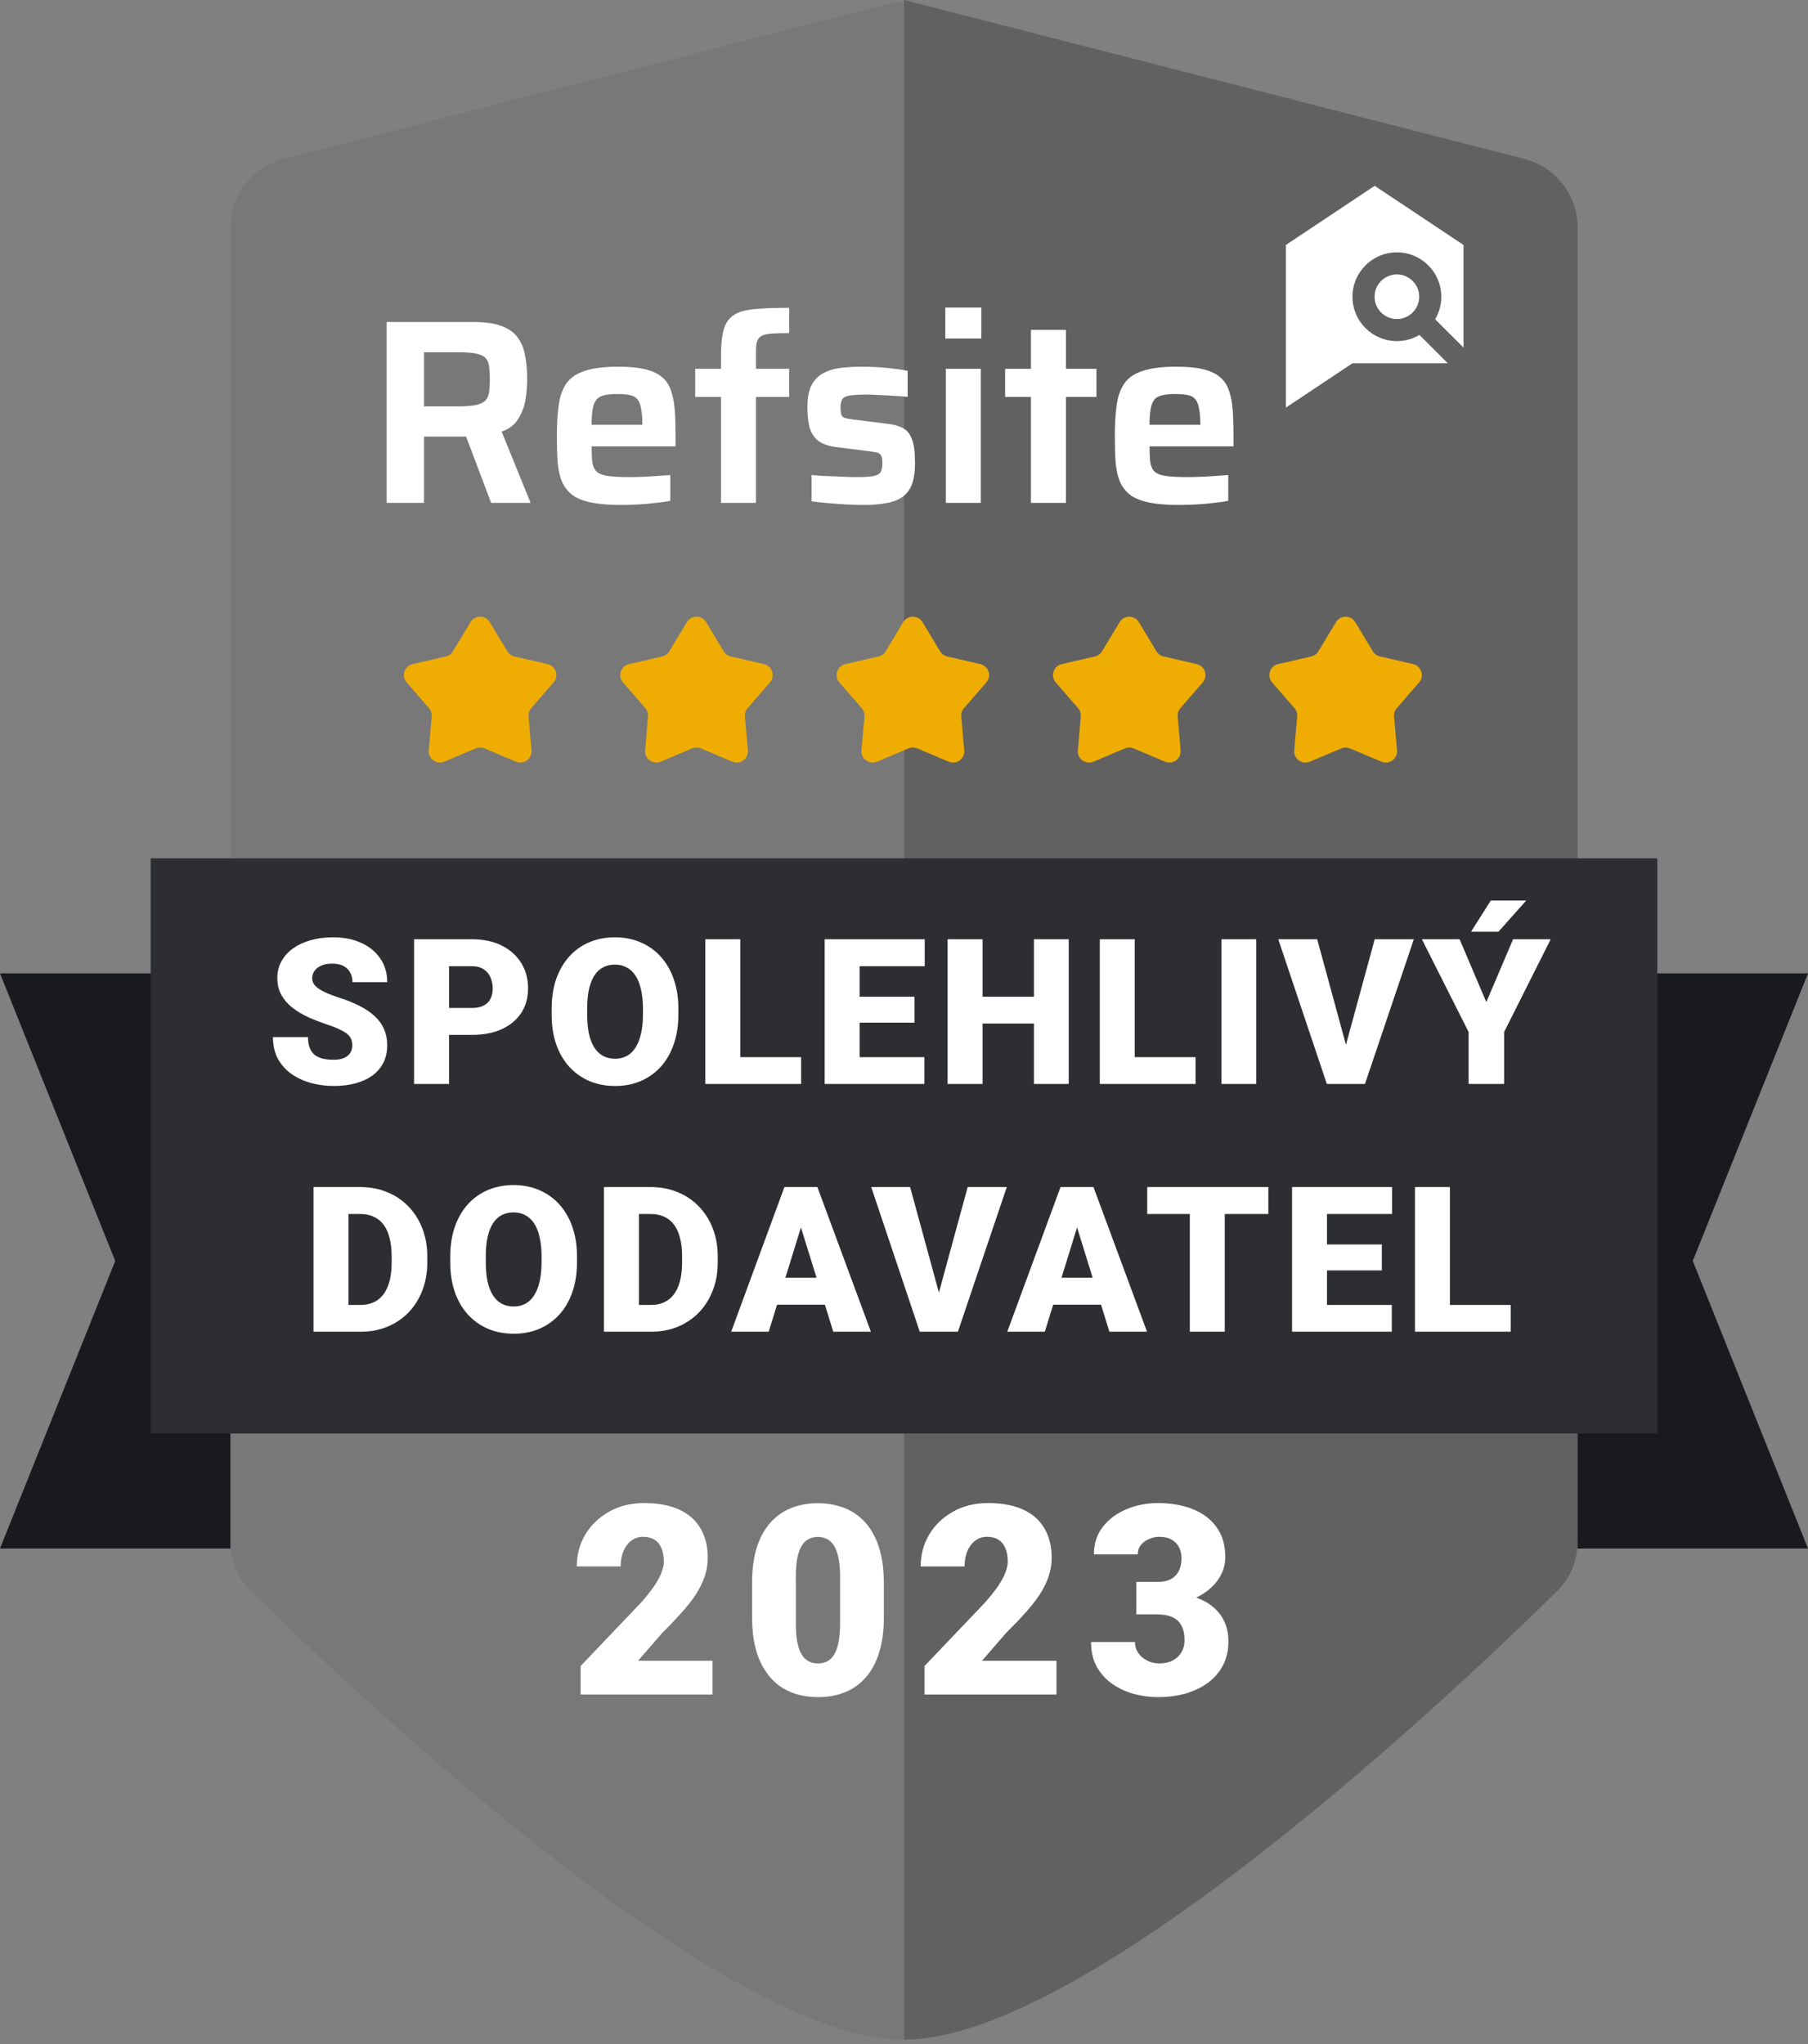
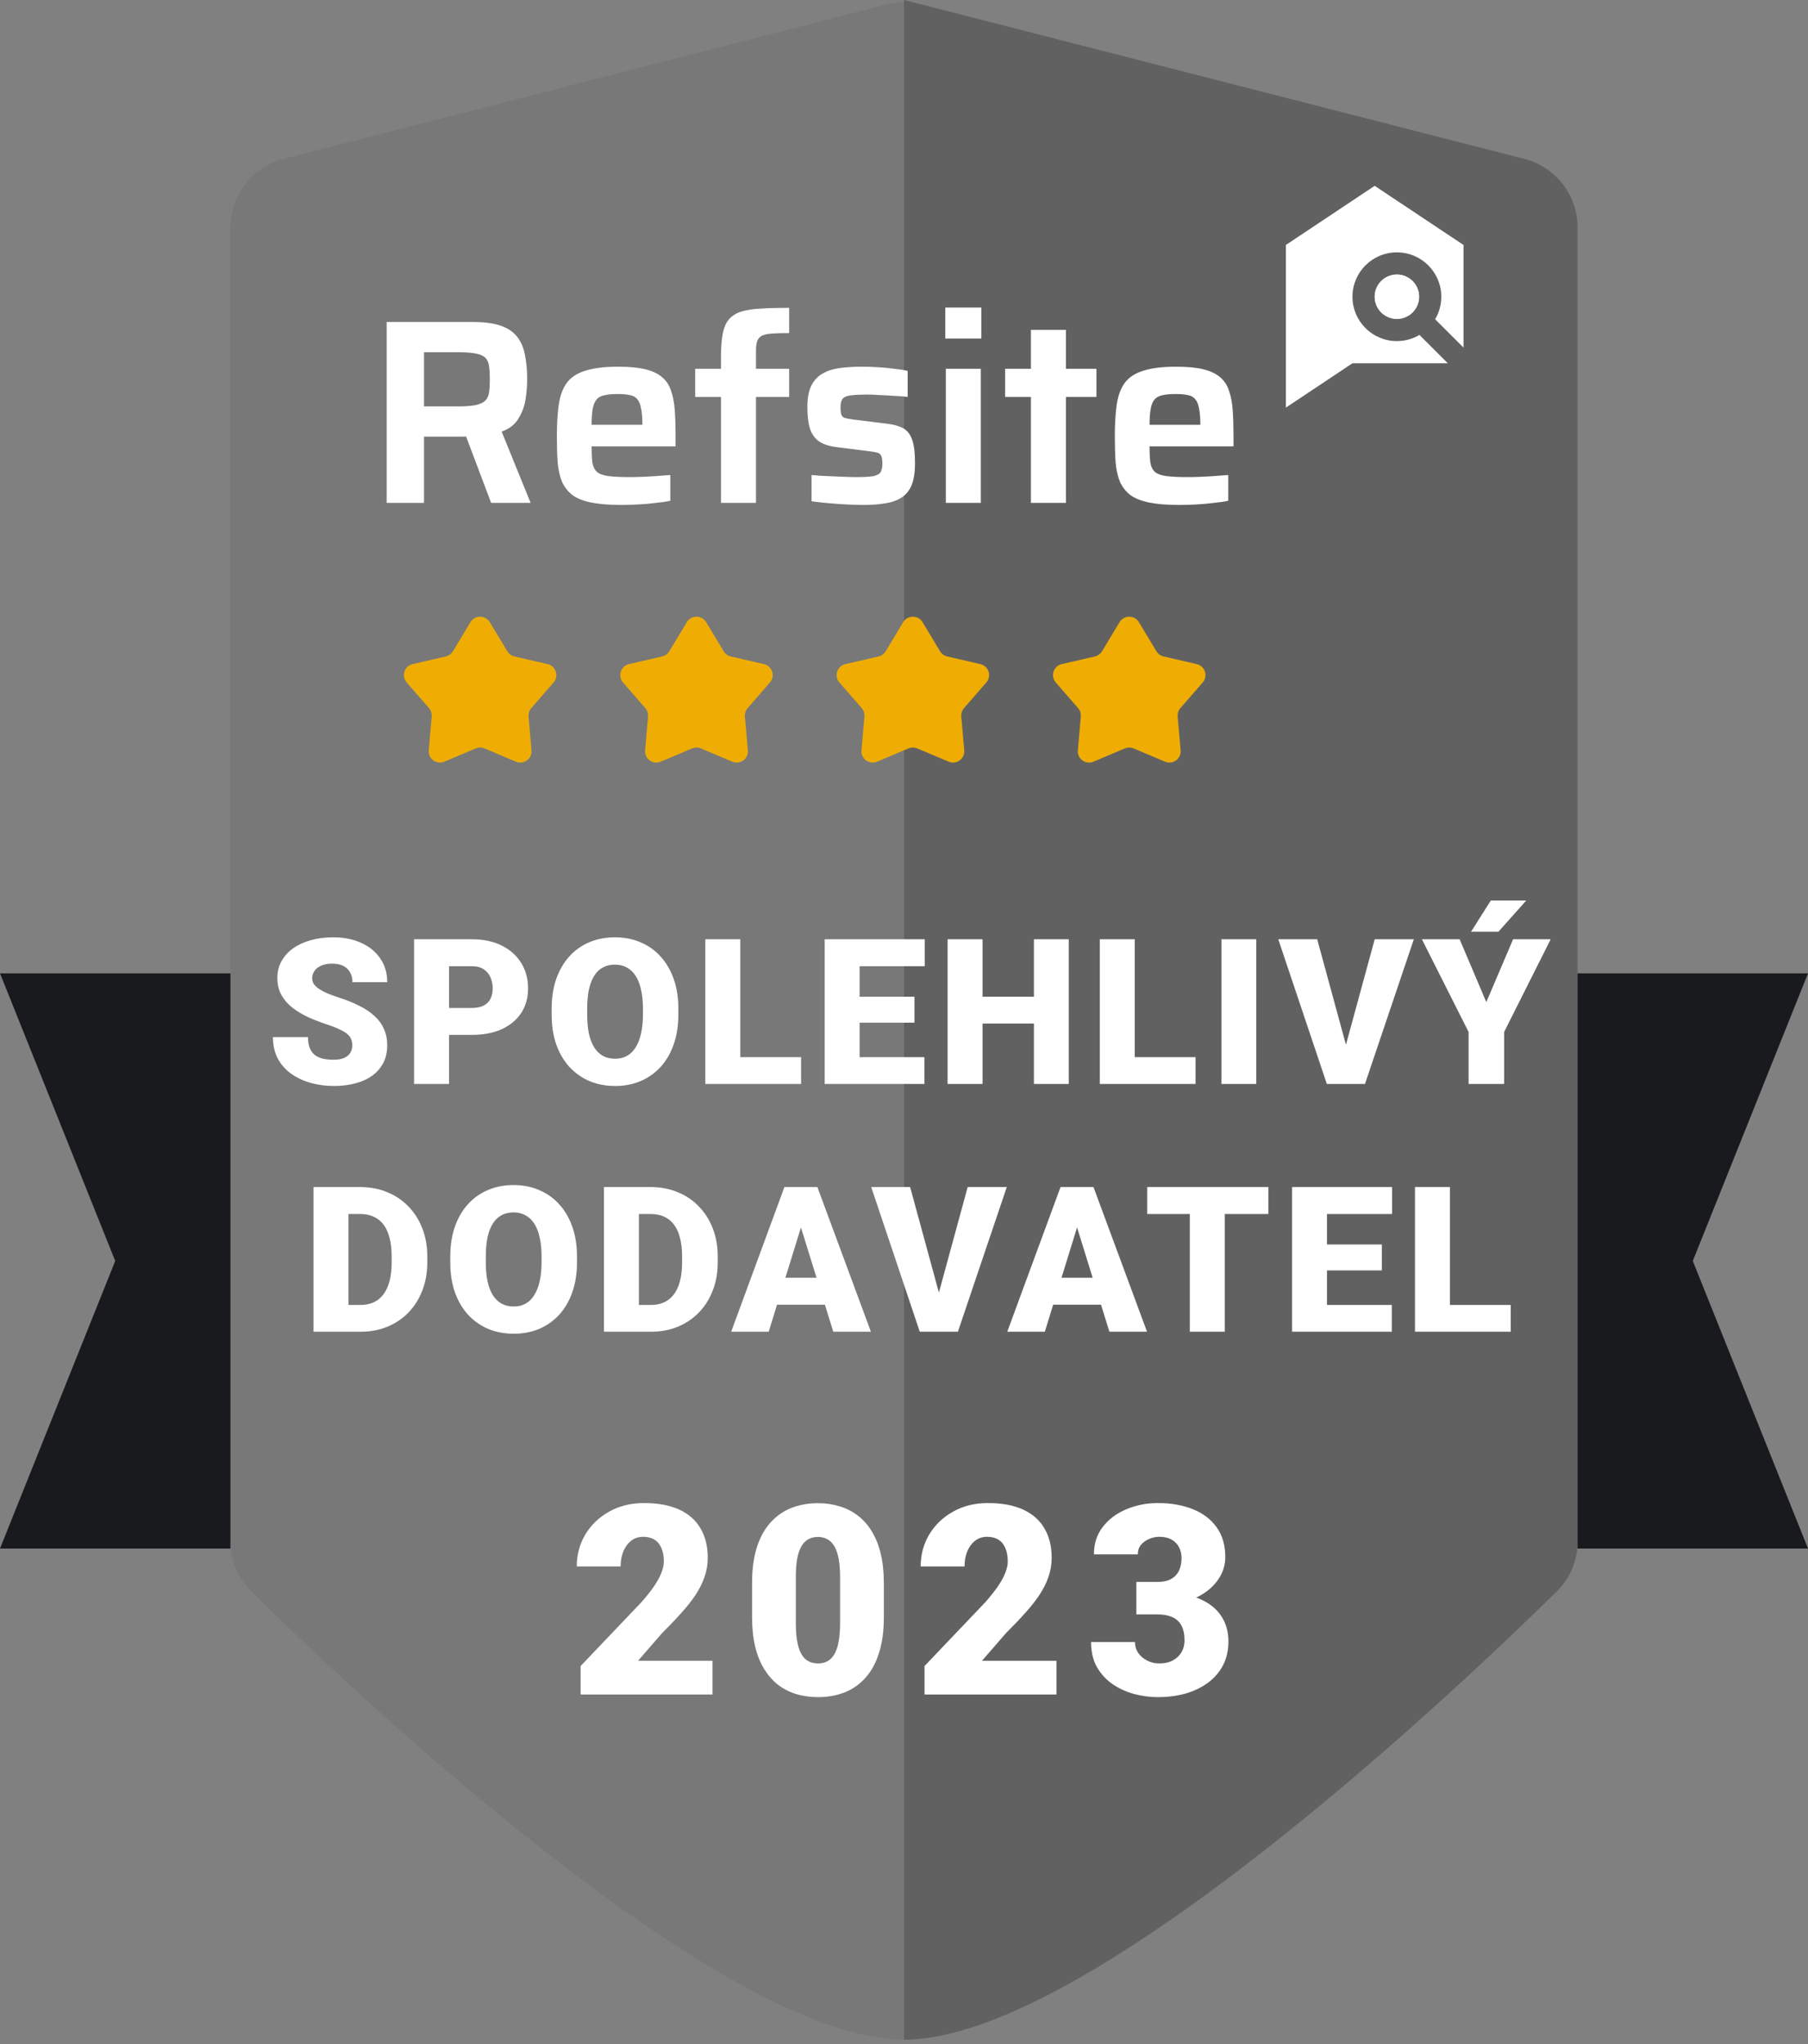
<svg xmlns="http://www.w3.org/2000/svg" width="69" height="78" viewBox="0 0 69 78" fill="none">
  <rect x="0" y="0" width="69" height="78" fill="#808080" stroke="none" />
  <g clip-path="url(#clip0_10601_2980)">
    <path d="M8.794 8.68C8.794 7.447 9.631 6.37 10.827 6.063L33.827 0.172C34.269 0.059 34.731 0.059 35.172 0.172L58.172 6.063C59.369 6.37 60.206 7.447 60.206 8.68V58.831C60.206 59.538 59.929 60.217 59.424 60.714C55.929 64.155 41.596 77.831 34.5 77.831C27.404 77.831 13.07 64.155 9.576 60.714C9.071 60.217 8.794 59.538 8.794 58.831V8.68Z" fill="#787878" />
    <path d="M59.424 60.714C59.929 60.217 60.206 59.539 60.206 58.831V8.68C60.206 7.447 59.369 6.37 58.172 6.064L34.5 0V77.831C41.596 77.831 55.93 64.156 59.424 60.714Z" fill="#616161" />
    <path d="M27.515 19.189V15.146H26.531V14.073H27.515V13.601C27.515 13.24 27.539 12.946 27.586 12.719C27.633 12.485 27.713 12.304 27.827 12.177C27.947 12.043 28.105 11.946 28.299 11.886C28.5 11.826 28.747 11.789 29.042 11.776C29.343 11.756 29.702 11.746 30.117 11.746V12.709C29.836 12.709 29.611 12.715 29.444 12.729C29.276 12.742 29.149 12.772 29.062 12.819C28.982 12.866 28.925 12.936 28.892 13.03C28.865 13.117 28.851 13.237 28.851 13.391V14.073H30.117V15.146H28.851V19.189H27.515Z" fill="white" />
    <path d="M32.962 19.269C32.754 19.269 32.53 19.262 32.289 19.249C32.055 19.236 31.824 19.219 31.596 19.199C31.368 19.179 31.161 19.155 30.973 19.129V18.126C31.074 18.132 31.191 18.142 31.325 18.156C31.465 18.162 31.616 18.169 31.777 18.176C31.937 18.183 32.095 18.189 32.249 18.196C32.403 18.203 32.547 18.206 32.681 18.206C32.989 18.206 33.21 18.192 33.343 18.166C33.484 18.132 33.575 18.079 33.615 18.005C33.655 17.925 33.675 17.821 33.675 17.694C33.675 17.561 33.661 17.463 33.635 17.403C33.608 17.337 33.558 17.293 33.484 17.273C33.41 17.253 33.29 17.233 33.123 17.213L31.927 17.062C31.613 17.022 31.375 16.939 31.214 16.811C31.06 16.684 30.953 16.514 30.893 16.3C30.839 16.086 30.812 15.832 30.812 15.537C30.812 15.19 30.863 14.916 30.963 14.715C31.07 14.508 31.214 14.354 31.395 14.254C31.582 14.146 31.803 14.076 32.058 14.043C32.319 14.009 32.6 13.993 32.902 13.993C33.102 13.993 33.31 13.999 33.524 14.013C33.739 14.026 33.943 14.046 34.137 14.073C34.338 14.093 34.505 14.12 34.639 14.153V15.146C34.485 15.126 34.314 15.113 34.127 15.106C33.94 15.093 33.755 15.083 33.575 15.076C33.394 15.063 33.233 15.056 33.092 15.056C32.838 15.056 32.634 15.066 32.48 15.086C32.332 15.1 32.229 15.14 32.168 15.207C32.108 15.273 32.078 15.384 32.078 15.537C32.078 15.658 32.088 15.752 32.108 15.818C32.128 15.879 32.172 15.922 32.239 15.949C32.306 15.969 32.413 15.989 32.56 16.009L33.856 16.169C34.09 16.196 34.288 16.25 34.448 16.33C34.609 16.41 34.726 16.551 34.8 16.751C34.88 16.952 34.92 17.256 34.92 17.664C34.92 18.019 34.877 18.303 34.79 18.517C34.703 18.724 34.569 18.885 34.388 18.998C34.214 19.105 34.006 19.176 33.765 19.209C33.531 19.249 33.263 19.269 32.962 19.269Z" fill="white" />
    <path d="M36.076 12.919V11.736H37.452V12.919H36.076ZM36.096 19.189V14.073H37.432V19.189H36.096Z" fill="white" />
    <path d="M39.344 19.189V15.146H38.359V14.073H39.344V12.588H40.68V14.073H41.844V15.146H40.68V19.189H39.344Z" fill="white" />
    <path fill-rule="evenodd" clip-rule="evenodd" d="M14.756 19.189V12.288H18.06C18.509 12.288 18.867 12.338 19.135 12.438C19.409 12.538 19.617 12.685 19.758 12.88C19.898 13.067 19.992 13.297 20.039 13.572C20.092 13.839 20.119 14.14 20.119 14.475C20.119 14.709 20.099 14.959 20.059 15.227C20.019 15.494 19.928 15.742 19.788 15.969C19.654 16.197 19.439 16.364 19.145 16.471L20.25 19.189H18.743L17.788 16.659C17.751 16.66 17.711 16.661 17.669 16.661H16.182V19.189H14.756ZM17.488 15.508H16.182V13.441H17.498C17.779 13.441 18 13.458 18.161 13.491C18.328 13.525 18.448 13.578 18.522 13.652C18.596 13.726 18.643 13.829 18.663 13.963C18.683 14.097 18.693 14.267 18.693 14.475C18.693 14.682 18.683 14.852 18.663 14.986C18.643 15.113 18.593 15.217 18.512 15.297C18.432 15.371 18.311 15.424 18.151 15.457C17.99 15.491 17.769 15.508 17.488 15.508Z" fill="white" />
    <path fill-rule="evenodd" clip-rule="evenodd" d="M22.578 19.179C22.879 19.239 23.257 19.269 23.713 19.269C23.927 19.269 24.148 19.262 24.375 19.249C24.61 19.236 24.831 19.216 25.038 19.189C25.253 19.169 25.433 19.142 25.581 19.109V18.126C25.42 18.139 25.243 18.152 25.048 18.166C24.861 18.179 24.677 18.189 24.496 18.196C24.322 18.203 24.165 18.206 24.024 18.206C23.683 18.206 23.411 18.192 23.21 18.166C23.016 18.139 22.872 18.085 22.779 18.005C22.692 17.925 22.635 17.808 22.608 17.654C22.588 17.494 22.578 17.286 22.578 17.032H25.782V16.641C25.782 16.273 25.772 15.945 25.752 15.658C25.731 15.37 25.684 15.123 25.611 14.916C25.544 14.702 25.43 14.528 25.269 14.394C25.115 14.26 24.904 14.16 24.637 14.093C24.369 14.026 24.021 13.993 23.592 13.993C23.063 13.993 22.638 14.046 22.317 14.153C22.002 14.254 21.767 14.414 21.613 14.635C21.466 14.849 21.369 15.123 21.322 15.457C21.275 15.792 21.252 16.186 21.252 16.641C21.252 17.022 21.262 17.36 21.282 17.654C21.309 17.942 21.366 18.189 21.453 18.396C21.547 18.597 21.68 18.764 21.855 18.898C22.035 19.025 22.276 19.119 22.578 19.179ZM24.466 15.588C24.499 15.742 24.516 15.949 24.516 16.21H22.578C22.578 15.969 22.591 15.772 22.618 15.618C22.645 15.457 22.692 15.337 22.759 15.257C22.826 15.17 22.922 15.113 23.05 15.086C23.177 15.053 23.351 15.036 23.572 15.036C23.759 15.036 23.913 15.049 24.034 15.076C24.155 15.096 24.248 15.146 24.315 15.226C24.389 15.307 24.439 15.427 24.466 15.588Z" fill="white" />
    <path fill-rule="evenodd" clip-rule="evenodd" d="M43.871 19.179C44.173 19.239 44.551 19.269 45.007 19.269C45.221 19.269 45.441 19.262 45.669 19.249C45.904 19.236 46.125 19.216 46.332 19.189C46.547 19.169 46.727 19.142 46.875 19.109V18.126C46.714 18.139 46.536 18.152 46.342 18.166C46.155 18.179 45.971 18.189 45.79 18.196C45.616 18.203 45.458 18.206 45.318 18.206C44.977 18.206 44.705 18.192 44.504 18.166C44.31 18.139 44.166 18.085 44.072 18.005C43.985 17.925 43.928 17.808 43.901 17.654C43.882 17.494 43.871 17.286 43.871 17.032H47.075V16.641C47.075 16.273 47.065 15.945 47.045 15.658C47.025 15.37 46.978 15.123 46.905 14.916C46.838 14.702 46.724 14.528 46.563 14.394C46.409 14.26 46.198 14.16 45.93 14.093C45.663 14.026 45.314 13.993 44.886 13.993C44.357 13.993 43.932 14.046 43.61 14.153C43.296 14.254 43.061 14.414 42.907 14.635C42.76 14.849 42.663 15.123 42.616 15.457C42.569 15.792 42.546 16.186 42.546 16.641C42.546 17.022 42.556 17.36 42.576 17.654C42.603 17.942 42.66 18.189 42.746 18.396C42.84 18.597 42.974 18.764 43.148 18.898C43.329 19.025 43.57 19.119 43.871 19.179ZM45.76 15.588C45.793 15.742 45.81 15.949 45.81 16.21H43.871C43.871 15.969 43.885 15.772 43.912 15.618C43.938 15.457 43.985 15.337 44.052 15.257C44.119 15.17 44.216 15.113 44.344 15.086C44.471 15.053 44.645 15.036 44.866 15.036C45.053 15.036 45.207 15.049 45.328 15.076C45.448 15.096 45.542 15.146 45.609 15.226C45.683 15.307 45.733 15.427 45.76 15.588Z" fill="white" />
    <path d="M54.158 11.323C54.158 11.79 53.778 12.169 53.31 12.169C52.842 12.169 52.463 11.79 52.463 11.323C52.463 10.855 52.842 10.477 53.31 10.477C53.778 10.477 54.158 10.855 54.158 11.323Z" fill="white" />
    <path fill-rule="evenodd" clip-rule="evenodd" d="M54.158 11.323C54.158 11.79 53.778 12.169 53.31 12.169C52.842 12.169 52.463 11.79 52.463 11.323C52.463 10.855 52.842 10.477 53.31 10.477C53.778 10.477 54.158 10.855 54.158 11.323Z" fill="white" />
    <path d="M55.853 9.348L52.463 7.091L49.073 9.348V13.862V15.555L51.615 13.862H55.254L54.172 12.781C53.919 12.93 53.625 13.016 53.31 13.016C52.374 13.016 51.615 12.258 51.615 11.323C51.615 10.388 52.374 9.63 53.31 9.63C54.246 9.63 55.005 10.388 55.005 11.323C55.005 11.637 54.92 11.931 54.77 12.183L55.853 13.264V9.348Z" fill="white" />
    <path d="M17.955 23.741C18.122 23.464 18.525 23.464 18.692 23.741L19.362 24.853C19.422 24.952 19.52 25.023 19.634 25.05L20.899 25.342C21.215 25.415 21.34 25.798 21.127 26.042L20.275 27.022C20.199 27.11 20.162 27.224 20.172 27.34L20.284 28.633C20.312 28.955 19.986 29.192 19.688 29.065L18.491 28.559C18.384 28.514 18.263 28.514 18.156 28.559L16.959 29.065C16.661 29.192 16.335 28.955 16.363 28.633L16.475 27.34C16.485 27.224 16.448 27.11 16.372 27.022L15.52 26.042C15.307 25.798 15.432 25.415 15.747 25.342L17.014 25.05C17.127 25.023 17.225 24.952 17.285 24.853L17.955 23.741Z" fill="#EFAD04" />
    <path d="M26.212 23.741C26.379 23.464 26.782 23.464 26.949 23.741L27.619 24.853C27.679 24.952 27.777 25.023 27.89 25.05L29.156 25.342C29.472 25.415 29.597 25.798 29.384 26.042L28.532 27.022C28.456 27.11 28.419 27.224 28.428 27.34L28.541 28.633C28.569 28.955 28.243 29.192 27.945 29.065L26.748 28.559C26.641 28.514 26.52 28.514 26.413 28.559L25.216 29.065C24.918 29.192 24.592 28.955 24.62 28.633L24.732 27.34C24.742 27.224 24.705 27.11 24.628 27.022L23.776 26.042C23.564 25.798 23.689 25.415 24.004 25.342L25.27 25.05C25.384 25.023 25.482 24.952 25.542 24.853L26.212 23.741Z" fill="#EFAD04" />
    <path d="M34.47 23.741C34.637 23.464 35.039 23.464 35.207 23.741L35.877 24.853C35.937 24.952 36.035 25.023 36.148 25.05L37.414 25.342C37.73 25.415 37.855 25.798 37.642 26.042L36.79 27.022C36.714 27.11 36.676 27.224 36.686 27.34L36.799 28.633C36.827 28.955 36.501 29.192 36.203 29.065L35.006 28.559C34.899 28.514 34.778 28.514 34.67 28.559L33.474 29.065C33.175 29.192 32.849 28.955 32.877 28.633L32.99 27.34C33 27.224 32.963 27.11 32.886 27.022L32.034 26.042C31.822 25.798 31.946 25.415 32.262 25.342L33.528 25.05C33.642 25.023 33.739 24.952 33.8 24.853L34.47 23.741Z" fill="#EFAD04" />
    <path d="M42.727 23.741C42.895 23.464 43.297 23.464 43.464 23.741L44.134 24.853C44.195 24.952 44.293 25.023 44.406 25.05L45.672 25.342C45.988 25.415 46.112 25.798 45.9 26.042L45.048 27.022C44.972 27.11 44.934 27.224 44.944 27.34L45.056 28.633C45.084 28.955 44.759 29.192 44.461 29.065L43.264 28.559C43.157 28.514 43.035 28.514 42.928 28.559L41.732 29.065C41.433 29.192 41.107 28.955 41.135 28.633L41.248 27.34C41.258 27.224 41.221 27.11 41.144 27.022L40.292 26.042C40.08 25.798 40.204 25.415 40.52 25.342L41.786 25.05C41.899 25.023 41.998 24.952 42.057 24.853L42.727 23.741Z" fill="#EFAD04" />
-     <path d="M50.985 23.741C51.152 23.464 51.555 23.464 51.722 23.741L52.392 24.853C52.452 24.952 52.55 25.023 52.664 25.05L53.93 25.342C54.246 25.415 54.37 25.798 54.157 26.042L53.306 27.022C53.229 27.11 53.192 27.224 53.202 27.34L53.314 28.633C53.342 28.955 53.017 29.192 52.718 29.065L51.522 28.559C51.414 28.514 51.293 28.514 51.186 28.559L49.989 29.065C49.691 29.192 49.365 28.955 49.393 28.633L49.505 27.34C49.516 27.224 49.478 27.11 49.402 27.022L48.55 26.042C48.337 25.798 48.462 25.415 48.778 25.342L50.044 25.05C50.157 25.023 50.255 24.952 50.315 24.853L50.985 23.741Z" fill="#EFAD04" />
    <path d="M27.193 63.376V64.662H22.159V63.574L24.478 61.14C24.683 60.906 24.848 60.697 24.974 60.512C25.099 60.324 25.19 60.154 25.246 60.003C25.306 59.851 25.335 59.714 25.335 59.592C25.335 59.384 25.304 59.211 25.241 59.073C25.182 58.931 25.093 58.824 24.974 58.751C24.858 58.679 24.714 58.643 24.543 58.643C24.371 58.643 24.221 58.692 24.092 58.791C23.963 58.89 23.862 59.025 23.79 59.196C23.72 59.368 23.685 59.561 23.685 59.775H22.011C22.011 59.334 22.118 58.929 22.333 58.563C22.551 58.197 22.853 57.906 23.239 57.688C23.626 57.467 24.073 57.356 24.582 57.356C25.114 57.356 25.56 57.439 25.92 57.604C26.28 57.769 26.551 58.008 26.733 58.321C26.918 58.631 27.01 59.005 27.01 59.444C27.01 59.694 26.97 59.935 26.891 60.166C26.812 60.397 26.698 60.626 26.549 60.854C26.401 61.078 26.219 61.308 26.004 61.546C25.793 61.783 25.552 62.036 25.281 62.303L24.349 63.376H27.193ZM33.731 60.404V61.719C33.731 62.237 33.67 62.687 33.548 63.069C33.429 63.452 33.257 63.769 33.032 64.019C32.811 64.27 32.547 64.456 32.24 64.578C31.933 64.7 31.594 64.761 31.224 64.761C30.927 64.761 30.649 64.723 30.392 64.647C30.134 64.568 29.901 64.449 29.693 64.291C29.488 64.13 29.312 63.928 29.163 63.688C29.014 63.447 28.9 63.164 28.821 62.837C28.742 62.507 28.702 62.135 28.702 61.719V60.404C28.702 59.883 28.762 59.432 28.881 59.053C29.003 58.671 29.176 58.354 29.401 58.103C29.625 57.853 29.891 57.666 30.198 57.544C30.506 57.423 30.844 57.361 31.214 57.361C31.511 57.361 31.787 57.401 32.041 57.48C32.299 57.556 32.532 57.675 32.74 57.836C32.948 57.995 33.125 58.194 33.27 58.435C33.419 58.676 33.533 58.961 33.612 59.291C33.691 59.617 33.731 59.988 33.731 60.404ZM32.061 61.922V60.191C32.061 59.96 32.048 59.759 32.022 59.587C31.999 59.416 31.962 59.271 31.913 59.152C31.866 59.033 31.809 58.938 31.739 58.865C31.67 58.789 31.591 58.735 31.502 58.702C31.416 58.666 31.32 58.648 31.214 58.648C31.082 58.648 30.963 58.676 30.857 58.732C30.755 58.784 30.668 58.87 30.595 58.989C30.522 59.108 30.466 59.266 30.426 59.464C30.39 59.661 30.372 59.904 30.372 60.191V61.922C30.372 62.156 30.383 62.361 30.407 62.535C30.433 62.707 30.469 62.854 30.515 62.975C30.565 63.094 30.625 63.192 30.694 63.267C30.763 63.34 30.843 63.392 30.932 63.426C31.021 63.459 31.118 63.475 31.224 63.475C31.353 63.475 31.468 63.449 31.571 63.396C31.673 63.343 31.761 63.257 31.833 63.139C31.909 63.017 31.966 62.857 32.002 62.659C32.041 62.458 32.061 62.212 32.061 61.922ZM40.318 63.376V64.662H35.284V63.574L37.603 61.14C37.808 60.906 37.973 60.697 38.099 60.512C38.224 60.324 38.315 60.154 38.371 60.003C38.431 59.851 38.46 59.714 38.46 59.592C38.46 59.384 38.429 59.211 38.366 59.073C38.307 58.931 38.218 58.824 38.099 58.751C37.983 58.679 37.839 58.643 37.668 58.643C37.496 58.643 37.346 58.692 37.217 58.791C37.088 58.89 36.987 59.025 36.915 59.196C36.845 59.368 36.81 59.561 36.81 59.775H35.136C35.136 59.334 35.243 58.929 35.458 58.563C35.676 58.197 35.978 57.906 36.365 57.688C36.751 57.467 37.199 57.356 37.707 57.356C38.239 57.356 38.685 57.439 39.045 57.604C39.405 57.769 39.676 58.008 39.858 58.321C40.043 58.631 40.135 59.005 40.135 59.444C40.135 59.694 40.095 59.935 40.016 60.166C39.937 60.397 39.823 60.626 39.674 60.854C39.526 61.078 39.344 61.308 39.129 61.546C38.918 61.783 38.677 62.036 38.406 62.303L37.474 63.376H40.318ZM43.368 60.364H44.181C44.389 60.364 44.559 60.328 44.691 60.255C44.826 60.179 44.927 60.074 44.993 59.939C45.059 59.8 45.092 59.637 45.092 59.449C45.092 59.304 45.061 59.17 44.998 59.048C44.939 58.926 44.846 58.829 44.721 58.756C44.595 58.68 44.435 58.643 44.24 58.643C44.108 58.643 43.979 58.671 43.854 58.727C43.728 58.779 43.624 58.855 43.541 58.954C43.462 59.053 43.423 59.173 43.423 59.315H41.748C41.748 58.906 41.86 58.557 42.085 58.267C42.313 57.973 42.612 57.749 42.982 57.594C43.355 57.436 43.756 57.356 44.186 57.356C44.697 57.356 45.147 57.436 45.533 57.594C45.92 57.749 46.22 57.98 46.435 58.286C46.653 58.59 46.762 58.966 46.762 59.414C46.762 59.661 46.704 59.894 46.589 60.111C46.473 60.329 46.311 60.52 46.103 60.685C45.895 60.85 45.651 60.981 45.37 61.076C45.092 61.168 44.788 61.215 44.458 61.215H43.368V60.364ZM43.368 61.605V60.774H44.458C44.818 60.774 45.147 60.816 45.444 60.898C45.741 60.977 45.997 61.096 46.212 61.254C46.427 61.412 46.592 61.609 46.708 61.843C46.823 62.074 46.881 62.339 46.881 62.639C46.881 62.975 46.813 63.276 46.678 63.539C46.542 63.803 46.352 64.026 46.108 64.207C45.864 64.388 45.578 64.527 45.251 64.623C44.924 64.715 44.569 64.761 44.186 64.761C43.885 64.761 43.584 64.722 43.284 64.642C42.983 64.56 42.709 64.434 42.461 64.266C42.214 64.095 42.014 63.877 41.862 63.614C41.713 63.347 41.639 63.028 41.639 62.659H43.314C43.314 62.811 43.355 62.949 43.438 63.074C43.523 63.196 43.637 63.294 43.779 63.366C43.922 63.439 44.075 63.475 44.24 63.475C44.445 63.475 44.618 63.437 44.76 63.361C44.906 63.282 45.016 63.177 45.092 63.045C45.168 62.913 45.206 62.766 45.206 62.604C45.206 62.361 45.165 62.166 45.082 62.021C45.003 61.876 44.886 61.77 44.731 61.704C44.579 61.638 44.395 61.605 44.181 61.605H43.368Z" fill="white" />
    <path d="M69 37.143H60.206V59.091H69L64.603 48.117L69 37.143Z" fill="#191A1D" />
    <path d="M0 37.143H8.794V59.091H0L4.397 48.117L0 37.143Z" fill="#191A1D" />
-     <path d="M63.25 32.753H5.75V54.702H63.25V32.753Z" fill="#2D2E31" />
    <path d="M13.444 39.896C13.444 39.81 13.432 39.733 13.406 39.665C13.381 39.594 13.334 39.528 13.266 39.468C13.197 39.407 13.099 39.346 12.97 39.286C12.843 39.223 12.676 39.157 12.468 39.089C12.225 39.008 11.991 38.917 11.765 38.816C11.54 38.712 11.339 38.592 11.162 38.455C10.984 38.316 10.844 38.154 10.74 37.97C10.636 37.783 10.584 37.566 10.584 37.318C10.584 37.08 10.637 36.867 10.744 36.677C10.85 36.485 10.998 36.322 11.188 36.188C11.381 36.051 11.606 35.947 11.864 35.877C12.123 35.803 12.405 35.767 12.711 35.767C13.117 35.767 13.474 35.837 13.783 35.979C14.094 36.118 14.337 36.316 14.512 36.574C14.689 36.83 14.778 37.132 14.778 37.481H13.452C13.452 37.342 13.423 37.219 13.365 37.113C13.309 37.007 13.224 36.923 13.11 36.862C12.996 36.802 12.853 36.772 12.681 36.772C12.514 36.772 12.373 36.797 12.259 36.848C12.145 36.898 12.059 36.966 12.001 37.052C11.943 37.136 11.914 37.228 11.914 37.329C11.914 37.413 11.936 37.488 11.982 37.557C12.03 37.622 12.097 37.684 12.183 37.742C12.272 37.8 12.378 37.856 12.502 37.909C12.629 37.962 12.771 38.014 12.928 38.065C13.222 38.158 13.482 38.263 13.71 38.38C13.941 38.493 14.134 38.623 14.291 38.77C14.451 38.914 14.571 39.078 14.652 39.263C14.736 39.448 14.778 39.656 14.778 39.889C14.778 40.136 14.73 40.356 14.633 40.548C14.537 40.74 14.399 40.904 14.219 41.038C14.04 41.169 13.824 41.269 13.574 41.337C13.323 41.406 13.043 41.44 12.734 41.44C12.45 41.44 12.171 41.404 11.895 41.334C11.621 41.26 11.373 41.149 11.15 41C10.927 40.848 10.749 40.655 10.614 40.42C10.483 40.182 10.417 39.9 10.417 39.574H11.754C11.754 39.736 11.776 39.872 11.819 39.983C11.862 40.095 11.925 40.184 12.009 40.253C12.092 40.318 12.195 40.366 12.316 40.397C12.438 40.425 12.577 40.439 12.734 40.439C12.904 40.439 13.04 40.415 13.144 40.366C13.248 40.316 13.324 40.25 13.372 40.169C13.42 40.086 13.444 39.995 13.444 39.896ZM18.01 39.49H16.635V38.463H18.01C18.198 38.463 18.35 38.431 18.466 38.368C18.583 38.305 18.668 38.218 18.721 38.106C18.776 37.993 18.804 37.865 18.804 37.724C18.804 37.572 18.776 37.431 18.721 37.302C18.668 37.173 18.583 37.07 18.466 36.992C18.35 36.911 18.198 36.87 18.01 36.87H17.137V41.364H15.803V35.842H18.01C18.454 35.842 18.835 35.923 19.154 36.085C19.475 36.247 19.722 36.469 19.895 36.753C20.067 37.033 20.153 37.354 20.153 37.716C20.153 38.072 20.067 38.383 19.895 38.649C19.722 38.914 19.475 39.121 19.154 39.271C18.835 39.417 18.454 39.49 18.01 39.49ZM25.889 38.493V38.717C25.889 39.139 25.829 39.519 25.71 39.855C25.594 40.188 25.428 40.474 25.213 40.712C24.997 40.947 24.743 41.127 24.449 41.254C24.155 41.378 23.831 41.44 23.477 41.44C23.12 41.44 22.793 41.378 22.497 41.254C22.203 41.127 21.947 40.947 21.729 40.712C21.514 40.474 21.347 40.188 21.228 39.855C21.111 39.519 21.053 39.139 21.053 38.717V38.493C21.053 38.071 21.111 37.692 21.228 37.355C21.347 37.02 21.513 36.734 21.726 36.498C21.941 36.261 22.195 36.08 22.489 35.956C22.785 35.83 23.112 35.767 23.469 35.767C23.824 35.767 24.148 35.83 24.442 35.956C24.738 36.08 24.994 36.261 25.209 36.498C25.424 36.734 25.591 37.02 25.71 37.355C25.829 37.692 25.889 38.071 25.889 38.493ZM24.537 38.717V38.486C24.537 38.212 24.512 37.972 24.464 37.765C24.419 37.555 24.35 37.38 24.259 37.238C24.168 37.096 24.055 36.99 23.921 36.919C23.789 36.846 23.639 36.809 23.469 36.809C23.292 36.809 23.137 36.846 23.006 36.919C22.874 36.99 22.764 37.096 22.675 37.238C22.587 37.38 22.52 37.555 22.474 37.765C22.431 37.972 22.409 38.212 22.409 38.486V38.717C22.409 38.987 22.431 39.228 22.474 39.438C22.52 39.645 22.587 39.82 22.675 39.965C22.766 40.109 22.878 40.218 23.009 40.291C23.144 40.364 23.299 40.401 23.477 40.401C23.646 40.401 23.797 40.364 23.929 40.291C24.06 40.218 24.171 40.109 24.259 39.965C24.35 39.82 24.419 39.645 24.464 39.438C24.512 39.228 24.537 38.987 24.537 38.717ZM30.573 40.34V41.364H27.777V40.34H30.573ZM28.252 35.842V41.364H26.918V35.842H28.252ZM35.279 40.34V41.364H32.331V40.34H35.279ZM32.806 35.842V41.364H31.473V35.842H32.806ZM34.899 38.035V39.024H32.331V38.035H34.899ZM35.291 35.842V36.87H32.331V35.842H35.291ZM39.891 38.035V39.058H37.053V38.035H39.891ZM37.498 35.842V41.364H36.164V35.842H37.498ZM40.787 35.842V41.364H39.458V35.842H40.787ZM45.627 40.34V41.364H42.831V40.34H45.627ZM43.306 35.842V41.364H41.972V35.842H43.306ZM47.944 35.842V41.364H46.614V35.842H47.944ZM51.313 40.063L52.464 35.842H53.957L52.092 41.364H51.127L51.313 40.063ZM50.269 35.842L51.42 40.063L51.613 41.364H50.637L48.784 35.842H50.269ZM55.705 35.842L56.723 38.239L57.745 35.842H59.18L57.403 39.38V41.364H56.047V39.38L54.265 35.842H55.705ZM56.141 35.554L56.894 34.364H58.246L57.186 35.554H56.141ZM13.762 50.818H12.535L12.542 49.795H13.762C14.015 49.795 14.229 49.734 14.404 49.613C14.581 49.491 14.715 49.31 14.806 49.07C14.9 48.828 14.947 48.529 14.947 48.175V47.936C14.947 47.671 14.92 47.438 14.867 47.239C14.816 47.036 14.741 46.868 14.639 46.734C14.538 46.598 14.411 46.495 14.259 46.427C14.11 46.359 13.938 46.325 13.743 46.325H12.512V45.297H13.743C14.117 45.297 14.461 45.361 14.772 45.49C15.086 45.617 15.357 45.799 15.585 46.036C15.815 46.272 15.993 46.551 16.117 46.874C16.243 47.196 16.307 47.552 16.307 47.944V48.175C16.307 48.565 16.243 48.921 16.117 49.245C15.993 49.568 15.817 49.848 15.589 50.083C15.361 50.318 15.091 50.5 14.78 50.629C14.471 50.755 14.131 50.818 13.762 50.818ZM13.298 45.297V50.818H11.965V45.297H13.298ZM22.02 47.948V48.172C22.02 48.593 21.96 48.973 21.841 49.309C21.725 49.643 21.559 49.929 21.344 50.166C21.128 50.401 20.874 50.582 20.58 50.708C20.287 50.832 19.962 50.894 19.608 50.894C19.251 50.894 18.924 50.832 18.628 50.708C18.334 50.582 18.078 50.401 17.86 50.166C17.645 49.929 17.478 49.643 17.359 49.309C17.243 48.973 17.184 48.593 17.184 48.172V47.948C17.184 47.526 17.243 47.146 17.359 46.81C17.478 46.474 17.644 46.188 17.857 45.953C18.072 45.716 18.326 45.535 18.62 45.411C18.916 45.284 19.243 45.221 19.6 45.221C19.955 45.221 20.279 45.284 20.573 45.411C20.869 45.535 21.125 45.716 21.34 45.953C21.555 46.188 21.722 46.474 21.841 46.81C21.96 47.146 22.02 47.526 22.02 47.948ZM20.668 48.172V47.94C20.668 47.667 20.643 47.427 20.595 47.22C20.55 47.01 20.482 46.834 20.39 46.693C20.299 46.551 20.186 46.445 20.052 46.374C19.921 46.301 19.77 46.264 19.6 46.264C19.423 46.264 19.268 46.301 19.137 46.374C19.005 46.445 18.895 46.551 18.806 46.693C18.718 46.834 18.651 47.01 18.605 47.22C18.562 47.427 18.54 47.667 18.54 47.94V48.172C18.54 48.442 18.562 48.682 18.605 48.892C18.651 49.099 18.718 49.275 18.806 49.419C18.898 49.563 19.009 49.672 19.141 49.745C19.275 49.819 19.43 49.855 19.608 49.855C19.777 49.855 19.928 49.819 20.06 49.745C20.192 49.672 20.302 49.563 20.39 49.419C20.482 49.275 20.55 49.099 20.595 48.892C20.643 48.682 20.668 48.442 20.668 48.172ZM24.846 50.818H23.619L23.627 49.795H24.846C25.099 49.795 25.313 49.734 25.488 49.613C25.665 49.491 25.8 49.31 25.891 49.07C25.984 48.828 26.031 48.529 26.031 48.175V47.936C26.031 47.671 26.005 47.438 25.951 47.239C25.901 47.036 25.825 46.868 25.724 46.734C25.622 46.598 25.496 46.495 25.344 46.427C25.194 46.359 25.022 46.325 24.827 46.325H23.596V45.297H24.827C25.202 45.297 25.545 45.361 25.857 45.49C26.171 45.617 26.442 45.799 26.669 46.036C26.9 46.272 27.077 46.551 27.201 46.874C27.328 47.196 27.391 47.552 27.391 47.944V48.175C27.391 48.565 27.328 48.921 27.201 49.245C27.077 49.568 26.901 49.848 26.673 50.083C26.445 50.318 26.176 50.5 25.864 50.629C25.555 50.755 25.216 50.818 24.846 50.818ZM24.383 45.297V50.818H23.049V45.297H24.383ZM30.685 46.458L29.336 50.818H27.904L29.936 45.297H30.844L30.685 46.458ZM31.801 50.818L30.449 46.458L30.274 45.297H31.194L33.237 50.818H31.801ZM31.748 48.759V49.787H28.911V48.759H31.748ZM35.779 49.518L36.93 45.297H38.423L36.557 50.818H35.593L35.779 49.518ZM34.734 45.297L35.885 49.518L36.079 50.818H35.102L33.249 45.297H34.734ZM41.222 46.458L39.874 50.818H38.441L40.474 45.297H41.382L41.222 46.458ZM42.339 50.818L40.987 46.458L40.812 45.297H41.731L43.775 50.818H42.339ZM42.286 48.759V49.787H39.448V48.759H42.286ZM46.742 45.297V50.818H45.408V45.297H46.742ZM48.405 45.297V46.325H43.783V45.297H48.405ZM53.116 49.795V50.818H50.168V49.795H53.116ZM50.643 45.297V50.818H49.31V45.297H50.643ZM52.736 47.489V48.479H50.168V47.489H52.736ZM53.127 45.297V46.325H50.168V45.297H53.127ZM57.655 49.795V50.818H54.859V49.795H57.655ZM55.334 45.297V50.818H54.001V45.297H55.334Z" fill="white" />
  </g>
  <defs>
    <clipPath id="clip0_10601_2980">
      <rect width="69" height="78" fill="white" />
    </clipPath>
  </defs>
</svg>